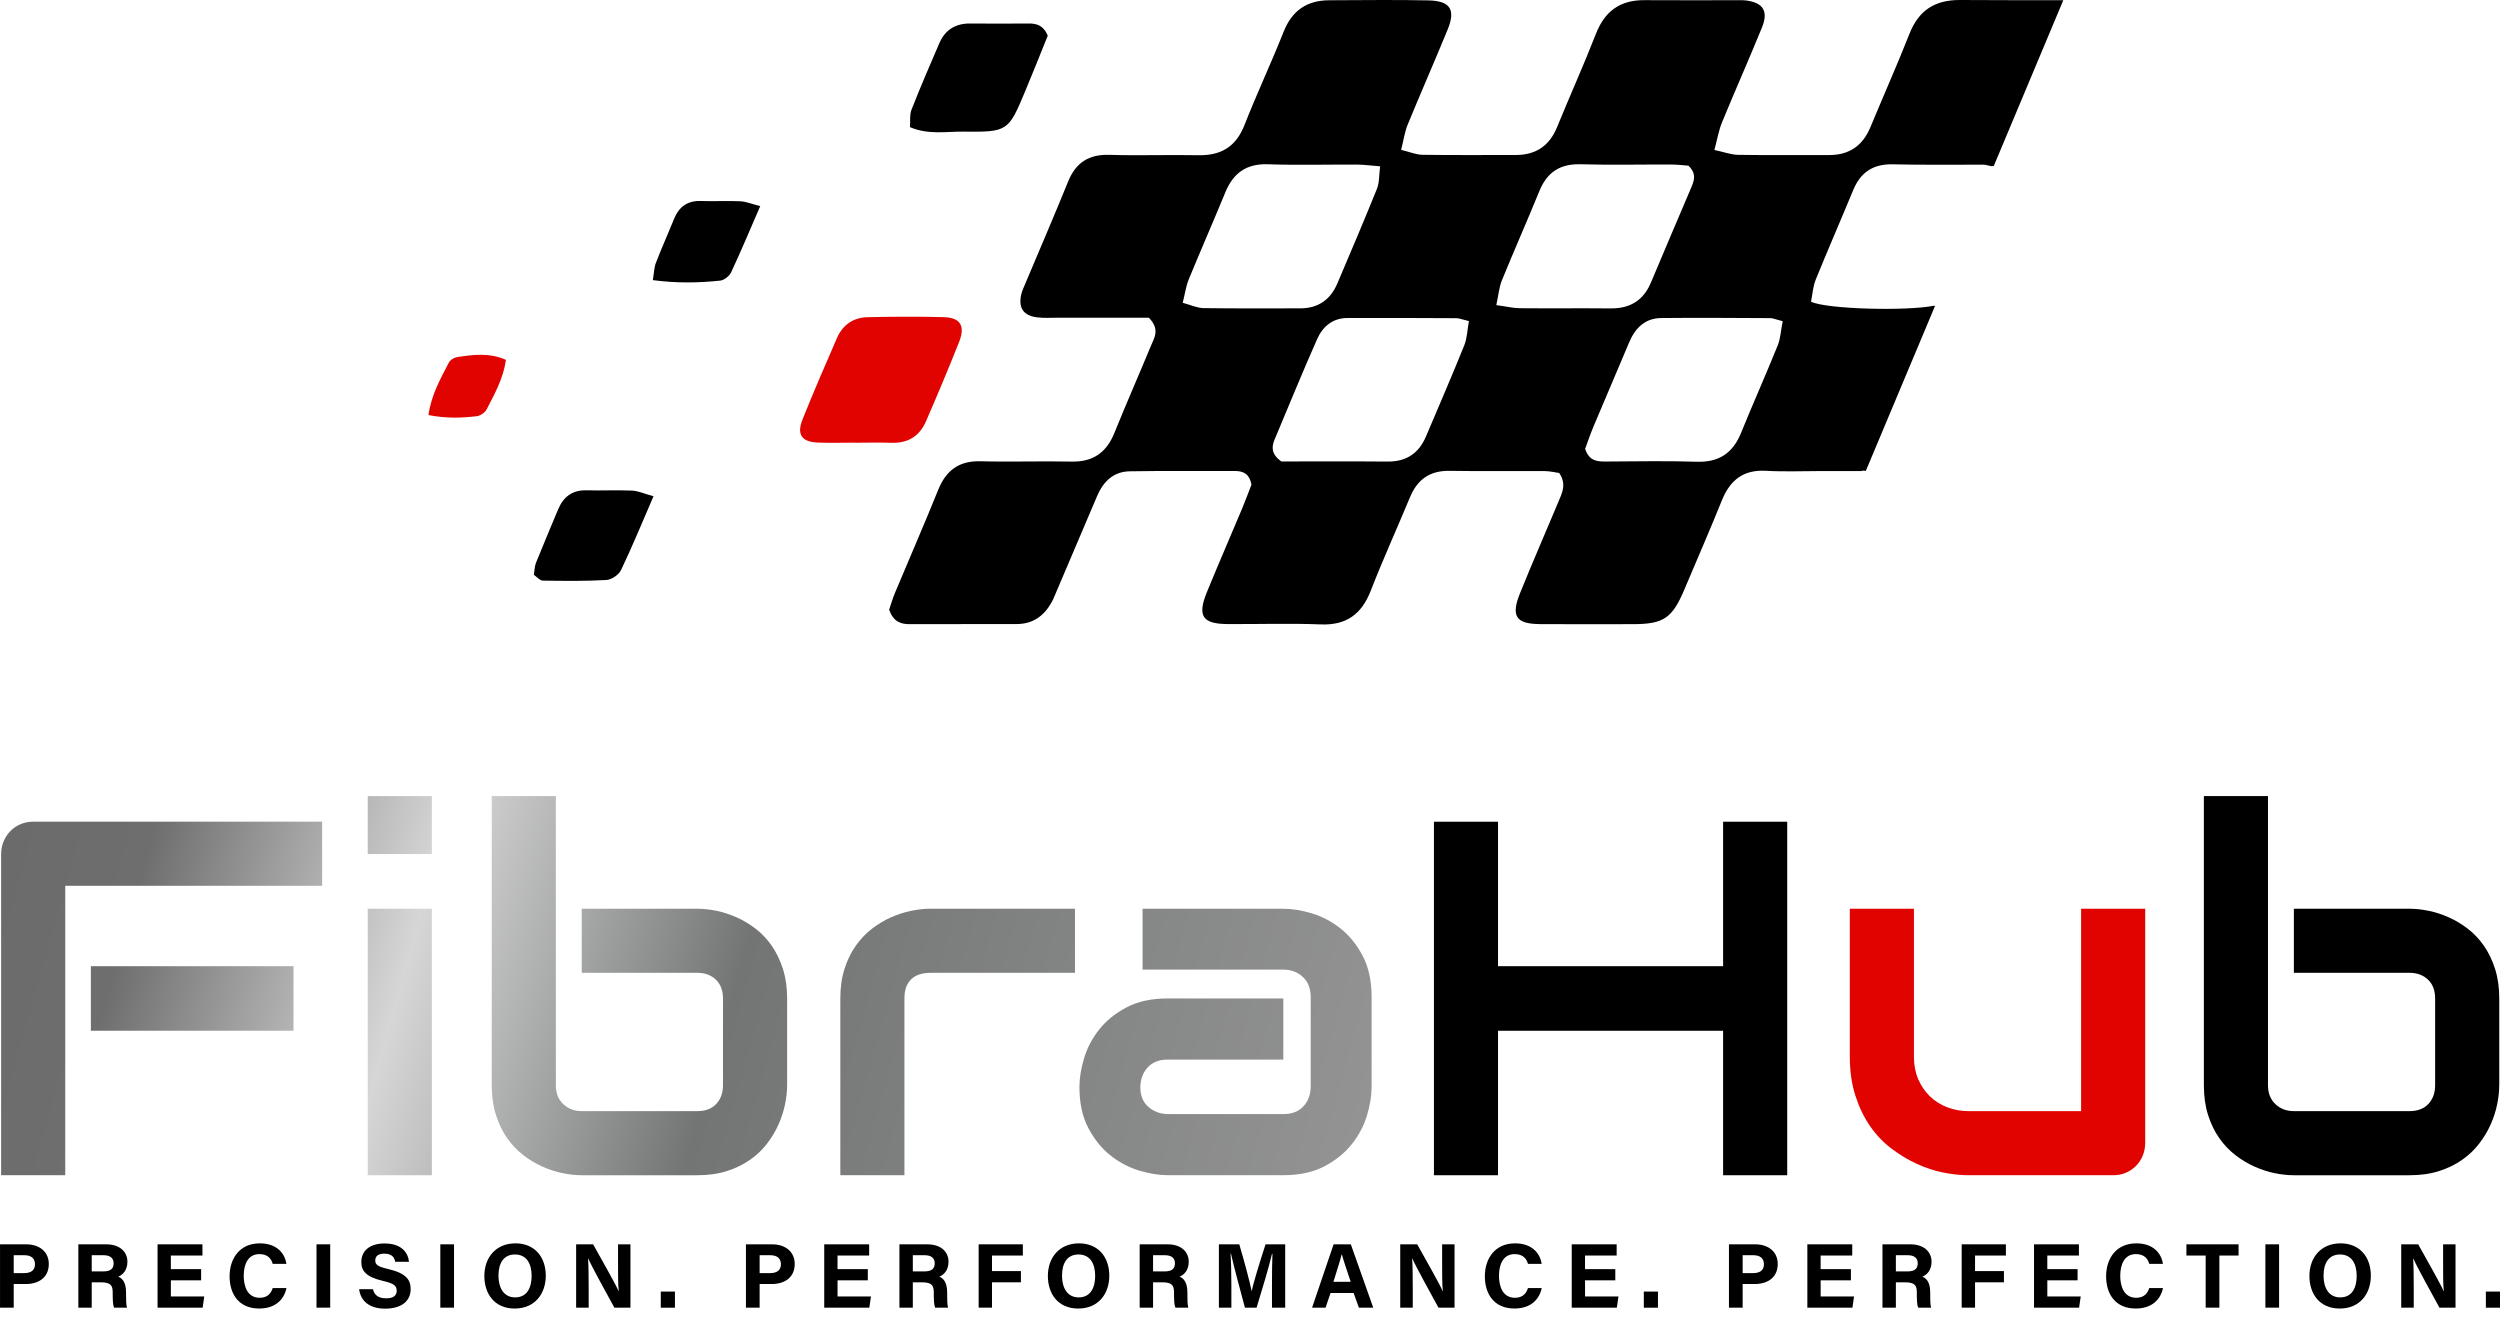
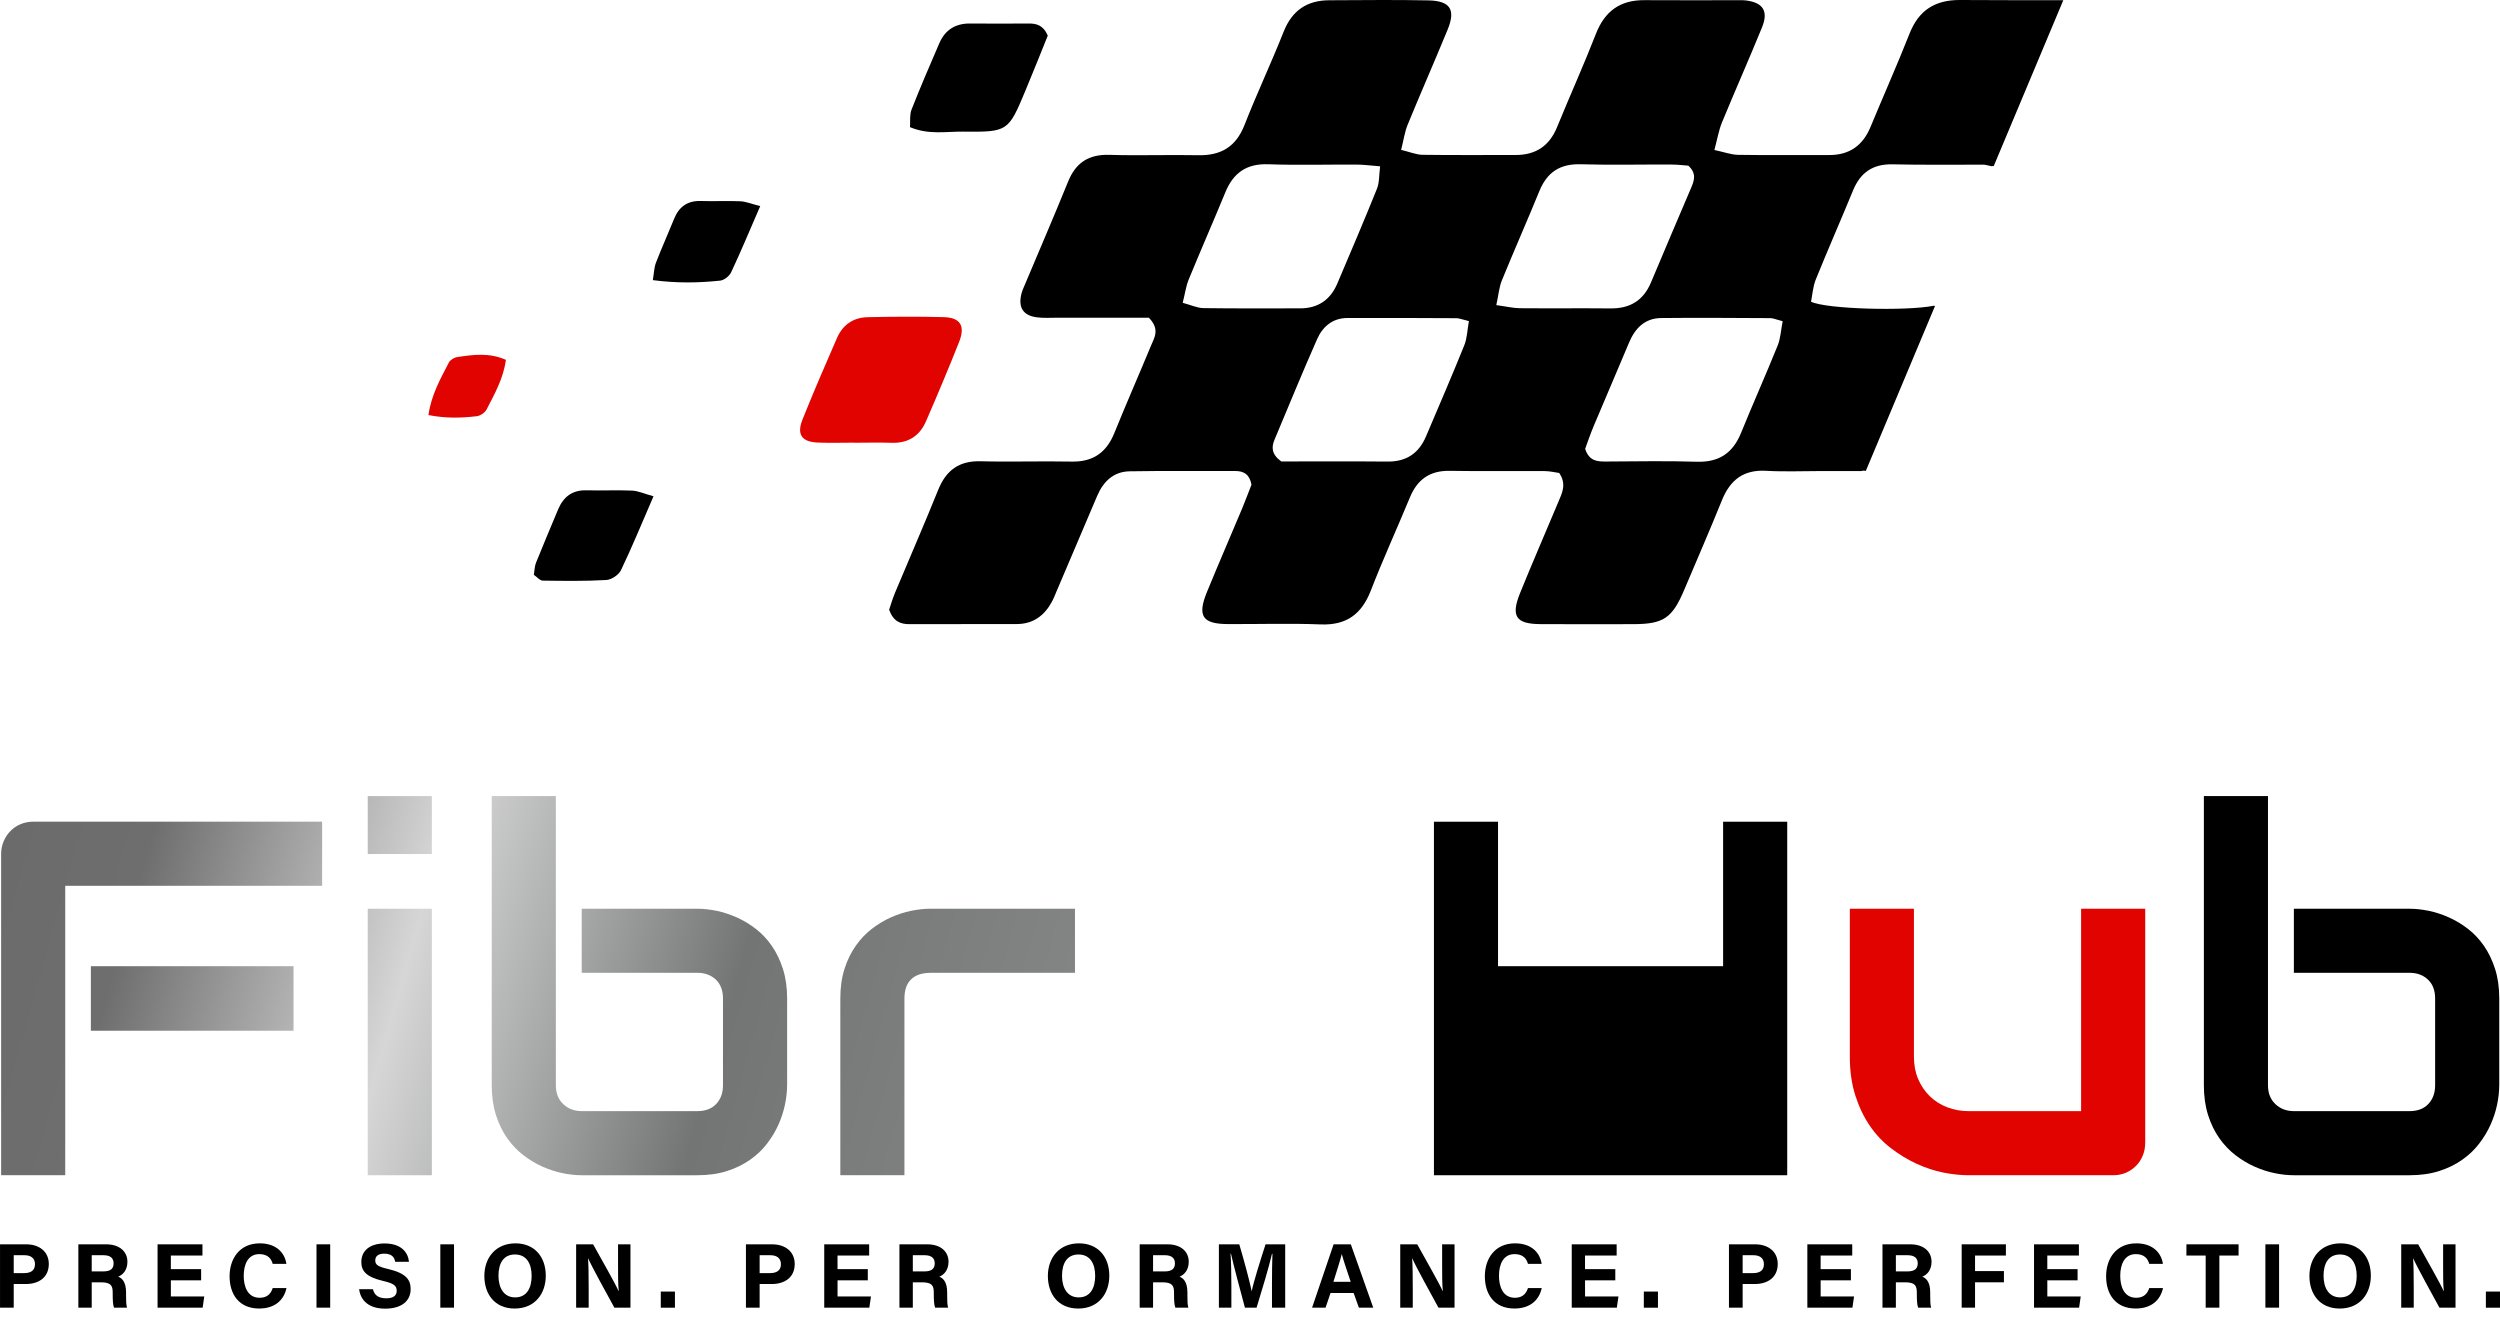
<svg xmlns="http://www.w3.org/2000/svg" width="115" height="61" viewBox="0 0 115 61" fill="none">
  <path d="M14.818 40.747H3.001V54.06H0.052V39.283C0.052 39.079 0.089 38.886 0.166 38.705C0.242 38.523 0.345 38.364 0.478 38.228C0.61 38.093 0.768 37.986 0.948 37.911C1.13 37.835 1.326 37.797 1.539 37.797H14.818V40.747ZM13.502 47.415H4.18V44.445H13.502V47.415Z" fill="url(#paint0_linear_1_38)" />
  <path d="M19.865 39.285H16.916V36.62H19.865V39.285ZM19.865 54.061H16.916V41.802H19.865V54.061Z" fill="url(#paint1_linear_1_38)" />
  <path d="M36.206 49.922C36.206 50.202 36.174 50.497 36.11 50.807C36.046 51.117 35.946 51.426 35.809 51.732C35.674 52.038 35.497 52.331 35.282 52.61C35.067 52.891 34.806 53.138 34.499 53.353C34.193 53.568 33.84 53.741 33.439 53.869C33.038 53.997 32.585 54.061 32.078 54.061H26.759C26.479 54.061 26.184 54.029 25.875 53.965C25.565 53.901 25.256 53.8 24.95 53.664C24.644 53.528 24.351 53.351 24.072 53.136C23.791 52.921 23.544 52.66 23.329 52.354C23.114 52.048 22.941 51.692 22.813 51.287C22.684 50.883 22.62 50.428 22.62 49.921V36.62H25.569V49.922C25.569 50.285 25.682 50.574 25.909 50.789C26.136 51.004 26.42 51.112 26.759 51.112H32.078C32.448 51.112 32.738 51.003 32.945 50.783C33.152 50.564 33.257 50.276 33.257 49.921V45.929C33.257 45.559 33.147 45.269 32.928 45.062C32.709 44.855 32.425 44.749 32.078 44.749H26.759V41.802H32.078C32.357 41.802 32.653 41.834 32.963 41.898C33.273 41.962 33.581 42.063 33.887 42.199C34.193 42.335 34.487 42.511 34.766 42.727C35.045 42.942 35.291 43.203 35.503 43.509C35.715 43.815 35.885 44.168 36.014 44.569C36.142 44.97 36.208 45.423 36.208 45.93V49.922H36.206Z" fill="url(#paint2_linear_1_38)" />
  <path d="M49.451 44.75H42.818C42.417 44.75 42.114 44.85 41.91 45.051C41.706 45.252 41.604 45.544 41.604 45.929V54.06H38.655V45.929C38.655 45.422 38.719 44.969 38.847 44.568C38.975 44.167 39.148 43.814 39.363 43.508C39.578 43.202 39.826 42.941 40.105 42.726C40.385 42.511 40.678 42.334 40.984 42.198C41.29 42.062 41.6 41.961 41.913 41.897C42.227 41.833 42.52 41.801 42.792 41.801H49.449V44.75H49.451Z" fill="url(#paint3_linear_1_38)" />
-   <path d="M63.094 49.999C63.094 50.407 63.022 50.848 62.879 51.32C62.735 51.793 62.502 52.23 62.181 52.635C61.859 53.04 61.439 53.378 60.922 53.651C60.405 53.923 59.775 54.059 59.033 54.059H53.715C53.306 54.059 52.866 53.987 52.393 53.844C51.921 53.7 51.483 53.467 51.078 53.147C50.673 52.826 50.336 52.406 50.063 51.889C49.79 51.371 49.654 50.741 49.654 50C49.654 49.592 49.726 49.15 49.869 48.673C50.013 48.197 50.246 47.757 50.567 47.352C50.889 46.947 51.307 46.609 51.826 46.337C52.343 46.064 52.973 45.928 53.715 45.928H59.033V48.741H53.715C53.314 48.741 53.004 48.864 52.785 49.11C52.566 49.356 52.456 49.661 52.456 50.023C52.456 50.408 52.583 50.709 52.836 50.925C53.09 51.14 53.391 51.248 53.738 51.248H59.033C59.434 51.248 59.744 51.127 59.963 50.885C60.182 50.643 60.292 50.341 60.292 49.978V45.862C60.292 45.476 60.173 45.17 59.935 44.944C59.697 44.717 59.396 44.603 59.033 44.603H52.558V41.803H59.033C59.442 41.803 59.882 41.874 60.355 42.018C60.827 42.161 61.265 42.394 61.67 42.714C62.074 43.036 62.413 43.456 62.685 43.973C62.958 44.49 63.094 45.12 63.094 45.862V49.999Z" fill="url(#paint4_linear_1_38)" />
-   <path d="M68.909 44.445H79.263V37.799H82.212V54.061H79.263V47.415H68.909V54.061H65.961V37.799H68.909V44.445Z" fill="black" />
+   <path d="M68.909 44.445H79.263V37.799H82.212V54.061H79.263H68.909V54.061H65.961V37.799H68.909V44.445Z" fill="black" />
  <path d="M98.678 52.575C98.678 52.786 98.64 52.983 98.564 53.164C98.489 53.346 98.385 53.502 98.252 53.635C98.12 53.767 97.965 53.872 97.787 53.948C97.609 54.023 97.418 54.06 97.215 54.06H90.546C90.184 54.06 89.796 54.019 89.384 53.936C88.972 53.853 88.566 53.718 88.165 53.534C87.764 53.35 87.376 53.114 87.002 52.831C86.628 52.548 86.3 52.204 86.021 51.799C85.741 51.394 85.517 50.928 85.347 50.398C85.176 49.869 85.092 49.273 85.092 48.607V41.803H88.041V48.607C88.041 48.992 88.107 49.338 88.239 49.644C88.371 49.95 88.552 50.213 88.778 50.433C89.005 50.652 89.271 50.821 89.578 50.937C89.884 51.055 90.215 51.113 90.571 51.113H95.731V41.803H98.68V52.575H98.678Z" fill="#E00300" />
  <path d="M114.964 49.922C114.964 50.202 114.932 50.497 114.868 50.807C114.804 51.117 114.704 51.426 114.567 51.732C114.431 52.038 114.254 52.331 114.039 52.61C113.824 52.891 113.563 53.138 113.257 53.353C112.951 53.568 112.598 53.741 112.197 53.869C111.796 53.997 111.343 54.061 110.836 54.061H105.517C105.238 54.061 104.942 54.029 104.632 53.965C104.322 53.901 104.014 53.8 103.708 53.664C103.401 53.528 103.108 53.351 102.829 53.136C102.55 52.921 102.302 52.66 102.086 52.354C101.871 52.048 101.699 51.692 101.57 51.287C101.442 50.883 101.378 50.428 101.378 49.921V36.62H104.327V49.922C104.327 50.285 104.441 50.574 104.668 50.789C104.894 51.004 105.179 51.112 105.518 51.112H110.837C111.207 51.112 111.496 51.003 111.704 50.783C111.911 50.564 112.016 50.276 112.016 49.921V45.929C112.016 45.559 111.906 45.269 111.687 45.062C111.468 44.855 111.184 44.749 110.837 44.749H105.518V41.802H110.837C111.116 41.802 111.412 41.834 111.722 41.898C112.032 41.962 112.34 42.063 112.646 42.199C112.952 42.335 113.245 42.511 113.525 42.727C113.804 42.942 114.05 43.203 114.262 43.509C114.473 43.815 114.644 44.168 114.773 44.569C114.901 44.97 114.966 45.423 114.966 45.93V49.922H114.964Z" fill="black" />
  <path d="M0 57.239H1.205C1.823 57.239 2.245 57.587 2.245 58.142C2.245 58.775 1.766 59.065 1.191 59.065H0.631V60.154H0.001V57.239H0ZM0.631 58.563H1.111C1.403 58.563 1.609 58.45 1.609 58.154C1.609 57.853 1.392 57.74 1.125 57.74H0.631V58.563Z" fill="black" />
  <path d="M4.219 58.987V60.154H3.604V57.239H4.884C5.519 57.239 5.861 57.589 5.861 58.039C5.861 58.43 5.648 58.643 5.437 58.728C5.582 58.782 5.799 58.932 5.799 59.453V59.596C5.799 59.792 5.801 60.015 5.842 60.152H5.245C5.194 60.026 5.184 59.808 5.184 59.498V59.456C5.184 59.137 5.103 58.986 4.633 58.986H4.219V58.987ZM4.219 58.485H4.748C5.093 58.485 5.226 58.355 5.226 58.11C5.226 57.873 5.071 57.74 4.762 57.74H4.219V58.485Z" fill="black" />
  <path d="M9.253 58.896H7.86V59.636H9.396L9.322 60.152H7.248V57.239H9.313V57.755H7.859V58.38H9.252V58.896H9.253Z" fill="black" />
  <path d="M13.178 59.252C13.062 59.795 12.652 60.192 11.922 60.192C10.997 60.192 10.561 59.538 10.561 58.709C10.561 57.91 11.011 57.194 11.951 57.194C12.727 57.194 13.104 57.65 13.174 58.137H12.544C12.484 57.913 12.326 57.689 11.931 57.689C11.411 57.689 11.211 58.156 11.211 58.686C11.211 59.179 11.385 59.698 11.949 59.698C12.36 59.698 12.489 59.422 12.544 59.252H13.178Z" fill="black" />
  <path d="M15.189 57.239V60.152H14.559V57.239H15.189Z" fill="black" />
  <path d="M17.155 59.3C17.221 59.594 17.431 59.722 17.768 59.722C18.105 59.722 18.248 59.589 18.248 59.376C18.248 59.139 18.108 59.035 17.61 58.92C16.817 58.734 16.621 58.445 16.621 58.052C16.621 57.544 17.001 57.199 17.69 57.199C18.463 57.199 18.772 57.615 18.813 58.042H18.178C18.147 57.862 18.049 57.668 17.672 57.668C17.416 57.668 17.262 57.773 17.262 57.98C17.262 58.183 17.387 58.264 17.857 58.375C18.704 58.574 18.89 58.889 18.89 59.3C18.89 59.832 18.488 60.198 17.717 60.198C16.977 60.198 16.588 59.834 16.519 59.303H17.155V59.3Z" fill="black" />
  <path d="M20.885 57.239V60.152H20.255V57.239H20.885Z" fill="black" />
  <path d="M25.106 58.684C25.106 59.494 24.619 60.193 23.673 60.193C22.759 60.193 22.28 59.529 22.28 58.694C22.28 57.846 22.809 57.194 23.714 57.194C24.565 57.194 25.106 57.792 25.106 58.684ZM22.93 58.681C22.93 59.249 23.18 59.68 23.696 59.68C24.257 59.68 24.455 59.211 24.455 58.691C24.455 58.141 24.23 57.706 23.687 57.706C23.159 57.708 22.93 58.114 22.93 58.681Z" fill="black" />
  <path d="M26.502 60.154V57.239H27.284C27.647 57.894 28.321 59.073 28.454 59.39H28.462C28.428 59.087 28.43 58.58 28.43 58.102V57.239H29.001V60.152H28.261C27.948 59.582 27.202 58.228 27.058 57.891H27.05C27.072 58.146 27.079 58.744 27.079 59.266V60.152H26.502V60.154Z" fill="black" />
  <path d="M30.396 60.154V59.412H31.047V60.154H30.396Z" fill="black" />
  <path d="M34.312 57.239H35.517C36.135 57.239 36.557 57.587 36.557 58.142C36.557 58.775 36.078 59.065 35.503 59.065H34.943V60.154H34.313V57.239H34.312ZM34.943 58.563H35.423C35.715 58.563 35.922 58.45 35.922 58.154C35.922 57.853 35.704 57.74 35.438 57.74H34.943V58.563Z" fill="black" />
  <path d="M39.92 58.896H38.527V59.636H40.064L39.99 60.152H37.915V57.239H39.981V57.755H38.526V58.38H39.919V58.896H39.92Z" fill="black" />
  <path d="M41.99 58.987V60.154H41.374V57.239H42.655C43.29 57.239 43.632 57.589 43.632 58.039C43.632 58.43 43.419 58.643 43.208 58.728C43.352 58.782 43.57 58.932 43.57 59.453V59.596C43.57 59.792 43.572 60.015 43.612 60.152H43.016C42.965 60.026 42.954 59.808 42.954 59.498V59.456C42.954 59.137 42.874 58.986 42.404 58.986H41.99V58.987ZM41.99 58.485H42.519C42.863 58.485 42.997 58.355 42.997 58.11C42.997 57.873 42.842 57.74 42.533 57.74H41.99V58.485Z" fill="black" />
-   <path d="M45.018 57.239H47.051V57.755H45.632V58.47H46.962V58.986H45.632V60.152H45.018V57.239Z" fill="black" />
  <path d="M51.028 58.684C51.028 59.494 50.542 60.193 49.596 60.193C48.681 60.193 48.202 59.529 48.202 58.694C48.202 57.846 48.731 57.194 49.636 57.194C50.489 57.194 51.028 57.792 51.028 58.684ZM48.853 58.681C48.853 59.249 49.102 59.68 49.618 59.68C50.179 59.68 50.378 59.211 50.378 58.691C50.378 58.141 50.153 57.706 49.61 57.706C49.083 57.708 48.853 58.114 48.853 58.681Z" fill="black" />
  <path d="M53.041 58.987V60.154H52.425V57.239H53.706C54.341 57.239 54.682 57.589 54.682 58.039C54.682 58.43 54.47 58.643 54.259 58.728C54.403 58.782 54.621 58.932 54.621 59.453V59.596C54.621 59.792 54.622 60.015 54.663 60.152H54.067C54.015 60.026 54.005 59.808 54.005 59.498V59.456C54.005 59.137 53.924 58.986 53.455 58.986H53.041V58.987ZM53.041 58.485H53.57C53.914 58.485 54.047 58.355 54.047 58.11C54.047 57.873 53.892 57.74 53.584 57.74H53.041V58.485Z" fill="black" />
  <path d="M58.511 59.06C58.511 58.563 58.519 58.006 58.532 57.676H58.511C58.374 58.27 58.083 59.241 57.803 60.152H57.267C57.054 59.355 56.753 58.249 56.625 57.668H56.606C56.63 58.01 56.643 58.609 56.643 59.109V60.152H56.069V57.239H57.007C57.233 58.001 57.488 58.955 57.576 59.39H57.581C57.653 59.008 57.973 57.987 58.215 57.239H59.119V60.152H58.511V59.06Z" fill="black" />
  <path d="M61.204 59.479L60.976 60.152H60.356L61.346 57.239H62.138L63.169 60.152H62.508L62.268 59.479H61.204ZM62.132 58.963C61.925 58.348 61.793 57.955 61.724 57.693H61.72C61.648 57.979 61.502 58.437 61.337 58.963H62.132Z" fill="black" />
  <path d="M64.411 60.154V57.239H65.192C65.556 57.894 66.229 59.073 66.362 59.39H66.37C66.337 59.087 66.338 58.58 66.338 58.102V57.239H66.909V60.152H66.169C65.856 59.582 65.11 58.228 64.967 57.891H64.959C64.981 58.146 64.987 58.744 64.987 59.266V60.152H64.411V60.154Z" fill="black" />
  <path d="M70.92 59.252C70.803 59.795 70.394 60.192 69.664 60.192C68.739 60.192 68.303 59.538 68.303 58.709C68.303 57.91 68.753 57.194 69.693 57.194C70.469 57.194 70.846 57.65 70.916 58.137H70.286C70.226 57.913 70.068 57.689 69.673 57.689C69.153 57.689 68.953 58.156 68.953 58.686C68.953 59.179 69.127 59.698 69.691 59.698C70.102 59.698 70.231 59.422 70.286 59.252H70.92Z" fill="black" />
  <path d="M74.305 58.896H72.912V59.636H74.449L74.375 60.152H72.3V57.239H74.366V57.755H72.911V58.38H74.304V58.896H74.305Z" fill="black" />
  <path d="M75.616 60.154V59.412H76.266V60.154H75.616Z" fill="black" />
  <path d="M79.531 57.239H80.736C81.355 57.239 81.776 57.587 81.776 58.142C81.776 58.775 81.297 59.065 80.722 59.065H80.162V60.154H79.532V57.239H79.531ZM80.162 58.563H80.643C80.935 58.563 81.141 58.45 81.141 58.154C81.141 57.853 80.923 57.74 80.657 57.74H80.162V58.563Z" fill="black" />
  <path d="M85.143 58.896H83.75V59.636H85.286L85.212 60.152H83.138V57.239H85.203V57.755H83.749V58.38H85.142V58.896H85.143Z" fill="black" />
  <path d="M87.21 58.987V60.154H86.594V57.239H87.874C88.509 57.239 88.851 57.589 88.851 58.039C88.851 58.43 88.639 58.643 88.427 58.728C88.572 58.782 88.79 58.932 88.79 59.453V59.596C88.79 59.792 88.791 60.015 88.832 60.152H88.235C88.184 60.026 88.174 59.808 88.174 59.498V59.456C88.174 59.137 88.093 58.986 87.623 58.986H87.21V58.987ZM87.21 58.485H87.739C88.083 58.485 88.216 58.355 88.216 58.11C88.216 57.873 88.061 57.74 87.752 57.74H87.21V58.485Z" fill="black" />
  <path d="M90.237 57.239H92.271V57.755H90.852V58.47H92.181V58.986H90.852V60.152H90.237V57.239Z" fill="black" />
  <path d="M95.57 58.896H94.177V59.636H95.713L95.639 60.152H93.565V57.239H95.63V57.755H94.176V58.38H95.569V58.896H95.57Z" fill="black" />
  <path d="M99.498 59.252C99.381 59.795 98.972 60.192 98.242 60.192C97.317 60.192 96.881 59.538 96.881 58.709C96.881 57.91 97.331 57.194 98.271 57.194C99.047 57.194 99.424 57.65 99.494 58.137H98.864C98.804 57.913 98.646 57.689 98.251 57.689C97.731 57.689 97.531 58.156 97.531 58.686C97.531 59.179 97.705 59.698 98.269 59.698C98.68 59.698 98.809 59.422 98.864 59.252H99.498Z" fill="black" />
  <path d="M101.46 57.755H100.575V57.239H102.974V57.755H102.091V60.152H101.461V57.755H101.46Z" fill="black" />
  <path d="M104.838 57.239V60.152H104.208V57.239H104.838Z" fill="black" />
  <path d="M109.059 58.684C109.059 59.494 108.572 60.193 107.626 60.193C106.712 60.193 106.233 59.529 106.233 58.694C106.233 57.846 106.762 57.194 107.667 57.194C108.52 57.194 109.059 57.792 109.059 58.684ZM106.883 58.681C106.883 59.249 107.133 59.68 107.649 59.68C108.21 59.68 108.408 59.211 108.408 58.691C108.408 58.141 108.183 57.706 107.64 57.706C107.114 57.708 106.883 58.114 106.883 58.681Z" fill="black" />
  <path d="M110.456 60.154V57.239H111.237C111.6 57.894 112.274 59.073 112.407 59.39H112.415C112.381 59.087 112.383 58.58 112.383 58.102V57.239H112.954V60.152H112.214C111.901 59.582 111.155 58.228 111.011 57.891H111.004C111.025 58.146 111.032 58.744 111.032 59.266V60.152H110.456V60.154Z" fill="black" />
  <path d="M114.35 60.154V59.412H115V60.154H114.35Z" fill="black" />
  <path d="M90.168 0C89.006 -0.006 88.263 0.47 87.835 1.555C87.267 2.996 86.634 4.413 86.042 5.844C85.687 6.701 85.067 7.135 84.138 7.132C82.745 7.128 81.35 7.145 79.957 7.123C79.633 7.118 79.312 6.995 78.862 6.899C78.997 6.398 79.061 5.999 79.21 5.634C79.812 4.172 80.455 2.726 81.052 1.261C81.359 0.509 81.1 0.117 80.304 0.019C80.21 0.008 80.115 0.009 80.02 0.009C78.563 0.009 77.106 0.018 75.648 0.007C74.529 -0.002 73.82 0.511 73.412 1.558C72.849 3.002 72.21 4.415 71.624 5.85C71.269 6.719 70.639 7.131 69.715 7.13C68.29 7.128 66.865 7.141 65.439 7.121C65.146 7.117 64.854 6.99 64.452 6.894C64.568 6.439 64.616 6.068 64.753 5.734C65.354 4.27 65.991 2.824 66.592 1.36C66.968 0.445 66.715 0.04 65.711 0.018C64.191 -0.015 62.671 0.007 61.15 0.012C60.119 0.014 59.433 0.484 59.045 1.465C58.474 2.905 57.812 4.31 57.246 5.752C56.854 6.751 56.167 7.16 55.123 7.14C53.762 7.113 52.398 7.165 51.037 7.123C50.083 7.094 49.487 7.478 49.132 8.355C48.49 9.938 47.812 11.505 47.15 13.08C47.088 13.226 47.021 13.37 46.983 13.523C46.832 14.149 47.065 14.515 47.695 14.597C48.008 14.638 48.328 14.615 48.644 14.615C50.065 14.616 51.487 14.615 52.848 14.615C53.366 15.148 53.101 15.528 52.949 15.894C52.392 17.239 51.806 18.57 51.26 19.919C50.895 20.82 50.278 21.254 49.291 21.233C47.898 21.204 46.503 21.255 45.11 21.218C44.113 21.191 43.52 21.634 43.155 22.538C42.517 24.122 41.831 25.687 41.173 27.262C41.054 27.547 40.969 27.847 40.9 28.048C41.095 28.586 41.419 28.714 41.839 28.711C43.485 28.705 45.133 28.712 46.78 28.706C47.516 28.703 48.033 28.327 48.378 27.697C48.469 27.531 48.537 27.353 48.611 27.178C49.231 25.724 49.852 24.269 50.469 22.814C50.752 22.148 51.222 21.693 51.964 21.68C53.579 21.652 55.195 21.673 56.809 21.666C57.21 21.665 57.479 21.811 57.568 22.295C57.438 22.625 57.297 23.009 57.14 23.387C56.602 24.67 56.046 25.947 55.519 27.234C55.068 28.334 55.311 28.701 56.473 28.707C57.898 28.715 59.325 28.666 60.748 28.723C61.938 28.769 62.634 28.253 63.057 27.168C63.617 25.724 64.263 24.313 64.856 22.881C65.196 22.058 65.77 21.643 66.683 21.659C68.14 21.683 69.597 21.661 71.053 21.67C71.295 21.671 71.537 21.732 71.723 21.757C72.076 22.274 71.853 22.683 71.684 23.088C71.099 24.488 70.49 25.879 69.921 27.286C69.493 28.345 69.733 28.701 70.844 28.709C72.269 28.719 73.694 28.712 75.12 28.711C76.524 28.709 76.922 28.44 77.479 27.122C78.058 25.753 78.652 24.39 79.209 23.012C79.586 22.082 80.196 21.597 81.241 21.657C82.094 21.706 82.951 21.668 83.806 21.668H85.623C85.655 21.657 85.689 21.65 85.729 21.65C85.765 21.65 85.797 21.656 85.826 21.665L89.012 14.072C88.99 14.072 88.969 14.069 88.948 14.066C87.686 14.314 84.047 14.226 83.307 13.88C83.372 13.561 83.392 13.19 83.524 12.862C84.08 11.487 84.677 10.13 85.241 8.758C85.582 7.93 86.157 7.537 87.071 7.559C88.46 7.593 89.851 7.57 91.241 7.575C91.326 7.575 91.413 7.605 91.61 7.646C91.628 7.642 91.647 7.639 91.666 7.638C91.682 7.638 91.696 7.639 91.711 7.641L94.912 0.009C93.329 0.01 91.749 0.009 90.168 0ZM55.36 14.173C55.071 14.169 54.784 14.03 54.405 13.929C54.511 13.504 54.555 13.164 54.68 12.858C55.231 11.515 55.815 10.185 56.368 8.842C56.735 7.949 57.345 7.52 58.342 7.556C59.699 7.605 61.06 7.564 62.419 7.571C62.728 7.573 63.035 7.616 63.486 7.651C63.433 8.052 63.456 8.393 63.341 8.68C62.752 10.144 62.132 11.596 61.514 13.048C61.197 13.789 60.633 14.182 59.817 14.184C58.331 14.184 56.845 14.195 55.36 14.173ZM67.356 15.886C66.79 17.29 66.189 18.679 65.597 20.072C65.267 20.852 64.693 21.24 63.829 21.232C62.16 21.217 60.492 21.227 58.939 21.227C58.479 20.892 58.483 20.566 58.632 20.216C59.279 18.675 59.912 17.128 60.587 15.601C60.842 15.023 61.303 14.629 61.981 14.628C63.655 14.621 65.328 14.629 67 14.637C67.121 14.638 67.24 14.691 67.569 14.77C67.495 15.186 67.488 15.561 67.356 15.886ZM69.915 14.178C69.612 14.176 69.311 14.101 68.83 14.035C68.936 13.545 68.962 13.201 69.086 12.898C69.647 11.524 70.249 10.165 70.81 8.792C71.164 7.922 71.762 7.528 72.716 7.556C74.107 7.597 75.5 7.562 76.89 7.569C77.171 7.57 77.451 7.606 77.664 7.621C78.05 7.977 77.936 8.3 77.794 8.634C77.175 10.086 76.556 11.539 75.944 12.995C75.597 13.821 74.98 14.196 74.089 14.187C72.698 14.173 71.306 14.191 69.915 14.178ZM81.774 15.892C81.231 17.237 80.637 18.562 80.091 19.907C79.712 20.843 79.073 21.274 78.047 21.24C76.657 21.194 75.267 21.225 73.876 21.23C73.482 21.231 73.104 21.222 72.917 20.646C73.025 20.356 73.153 19.972 73.309 19.6C73.846 18.319 74.399 17.047 74.934 15.765C75.213 15.096 75.664 14.638 76.414 14.63C78.089 14.611 79.764 14.627 81.437 14.634C81.556 14.634 81.677 14.692 82.003 14.776C81.921 15.191 81.906 15.565 81.774 15.892Z" fill="black" />
  <path d="M42.591 19.39C43.12 18.176 43.633 16.955 44.121 15.724C44.411 14.989 44.176 14.608 43.409 14.588C42.241 14.558 41.072 14.565 39.904 14.591C39.249 14.605 38.762 14.947 38.5 15.55C37.959 16.793 37.419 18.037 36.916 19.295C36.641 19.982 36.877 20.325 37.602 20.357C38.169 20.382 38.739 20.362 39.306 20.362C39.306 20.363 39.306 20.364 39.306 20.366C39.875 20.366 40.444 20.349 41.011 20.369C41.765 20.395 42.297 20.062 42.591 19.39Z" fill="#E00300" />
  <path d="M44.29 6.055C46.361 6.078 46.384 6.051 47.166 4.178C47.529 3.311 47.874 2.438 48.198 1.639C47.983 1.142 47.663 1.078 47.293 1.081C46.407 1.088 45.522 1.09 44.636 1.081C43.96 1.073 43.479 1.368 43.212 1.982C42.773 2.996 42.335 4.013 41.931 5.041C41.837 5.279 41.879 5.57 41.859 5.849C42.715 6.21 43.514 6.047 44.29 6.055Z" fill="black" />
  <path d="M26.99 22.554C26.328 22.534 25.918 22.85 25.673 23.434C25.333 24.249 24.986 25.064 24.657 25.884C24.59 26.05 24.59 26.243 24.557 26.442C24.709 26.547 24.834 26.707 24.962 26.708C25.939 26.723 26.917 26.736 27.891 26.68C28.129 26.666 28.461 26.444 28.565 26.229C29.079 25.156 29.531 24.053 30.061 22.829C29.636 22.712 29.358 22.581 29.077 22.568C28.381 22.536 27.685 22.575 26.99 22.554Z" fill="black" />
  <path d="M32.245 9.246C31.623 9.226 31.233 9.509 31.006 10.073C30.734 10.747 30.434 11.41 30.173 12.087C30.089 12.305 30.086 12.553 30.03 12.886C31.128 13.031 32.128 13.014 33.126 12.909C33.31 12.89 33.551 12.7 33.633 12.524C34.084 11.564 34.492 10.583 34.971 9.48C34.559 9.377 34.305 9.269 34.048 9.258C33.447 9.231 32.845 9.267 32.245 9.246Z" fill="black" />
  <path d="M21.027 16.426C20.887 16.447 20.708 16.558 20.647 16.678C20.264 17.42 19.844 18.152 19.708 19.092C20.506 19.251 21.219 19.229 21.928 19.146C22.092 19.127 22.306 18.984 22.381 18.84C22.749 18.124 23.153 17.416 23.273 16.553C22.507 16.213 21.765 16.315 21.027 16.426Z" fill="#E00300" />
  <defs>
    <linearGradient id="paint0_linear_1_38" x1="-1.088" y1="43.522" x2="62.919" y2="61.604" gradientUnits="userSpaceOnUse">
      <stop stop-color="#6B6B6B" />
      <stop offset="0.096" stop-color="#6E6E6E" />
      <stop offset="0.29" stop-color="#D6D6D6" />
      <stop offset="0.513" stop-color="#737575" />
      <stop offset="1" stop-color="#969696" />
    </linearGradient>
    <linearGradient id="paint1_linear_1_38" x1="-0.123" y1="40.109" x2="63.884" y2="58.192" gradientUnits="userSpaceOnUse">
      <stop stop-color="#6B6B6B" />
      <stop offset="0.096" stop-color="#6E6E6E" />
      <stop offset="0.29" stop-color="#D6D6D6" />
      <stop offset="0.513" stop-color="#737575" />
      <stop offset="1" stop-color="#969696" />
    </linearGradient>
    <linearGradient id="paint2_linear_1_38" x1="0.431" y1="38.153" x2="64.437" y2="56.235" gradientUnits="userSpaceOnUse">
      <stop stop-color="#6B6B6B" />
      <stop offset="0.096" stop-color="#6E6E6E" />
      <stop offset="0.29" stop-color="#D6D6D6" />
      <stop offset="0.513" stop-color="#737575" />
      <stop offset="1" stop-color="#969696" />
    </linearGradient>
    <linearGradient id="paint3_linear_1_38" x1="1.096" y1="35.796" x2="65.102" y2="53.878" gradientUnits="userSpaceOnUse">
      <stop stop-color="#6B6B6B" />
      <stop offset="0.096" stop-color="#6E6E6E" />
      <stop offset="0.29" stop-color="#D6D6D6" />
      <stop offset="0.513" stop-color="#737575" />
      <stop offset="1" stop-color="#969696" />
    </linearGradient>
    <linearGradient id="paint4_linear_1_38" x1="2.007" y1="32.57" x2="66.014" y2="50.652" gradientUnits="userSpaceOnUse">
      <stop stop-color="#6B6B6B" />
      <stop offset="0.096" stop-color="#6E6E6E" />
      <stop offset="0.29" stop-color="#D6D6D6" />
      <stop offset="0.513" stop-color="#737575" />
      <stop offset="1" stop-color="#969696" />
    </linearGradient>
  </defs>
</svg>